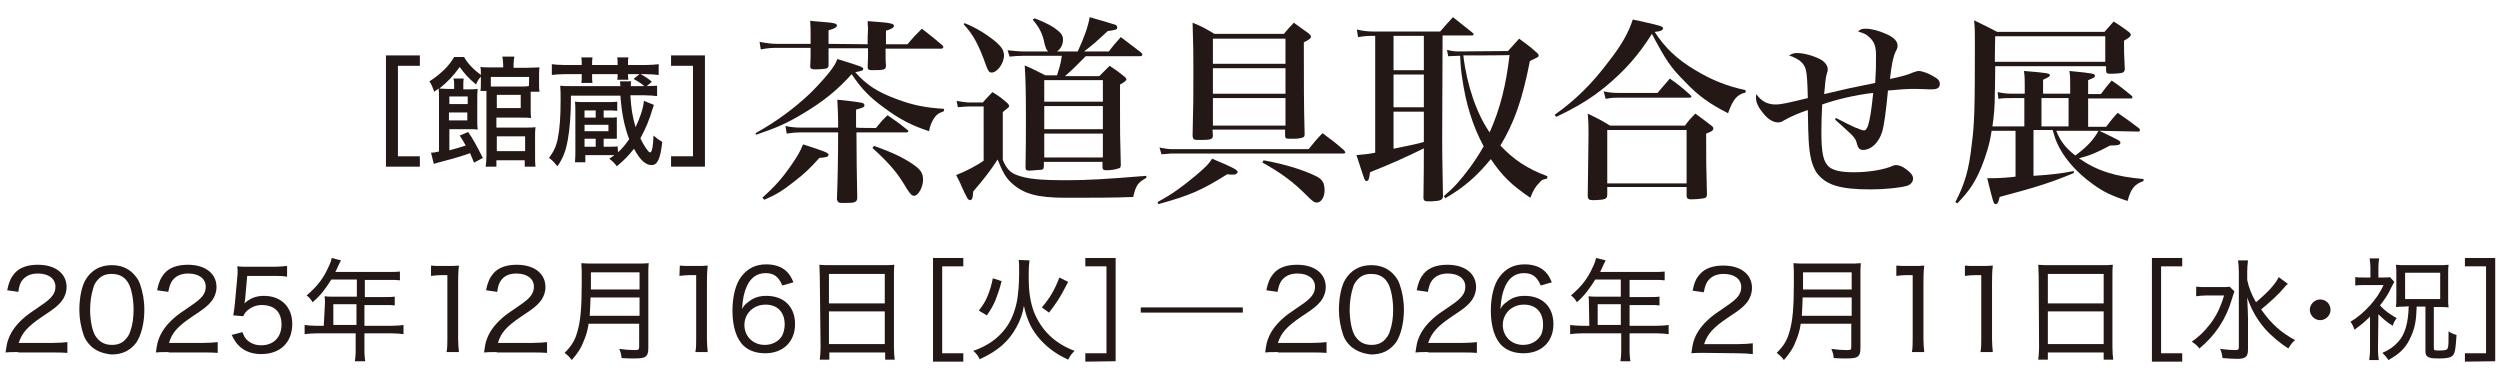
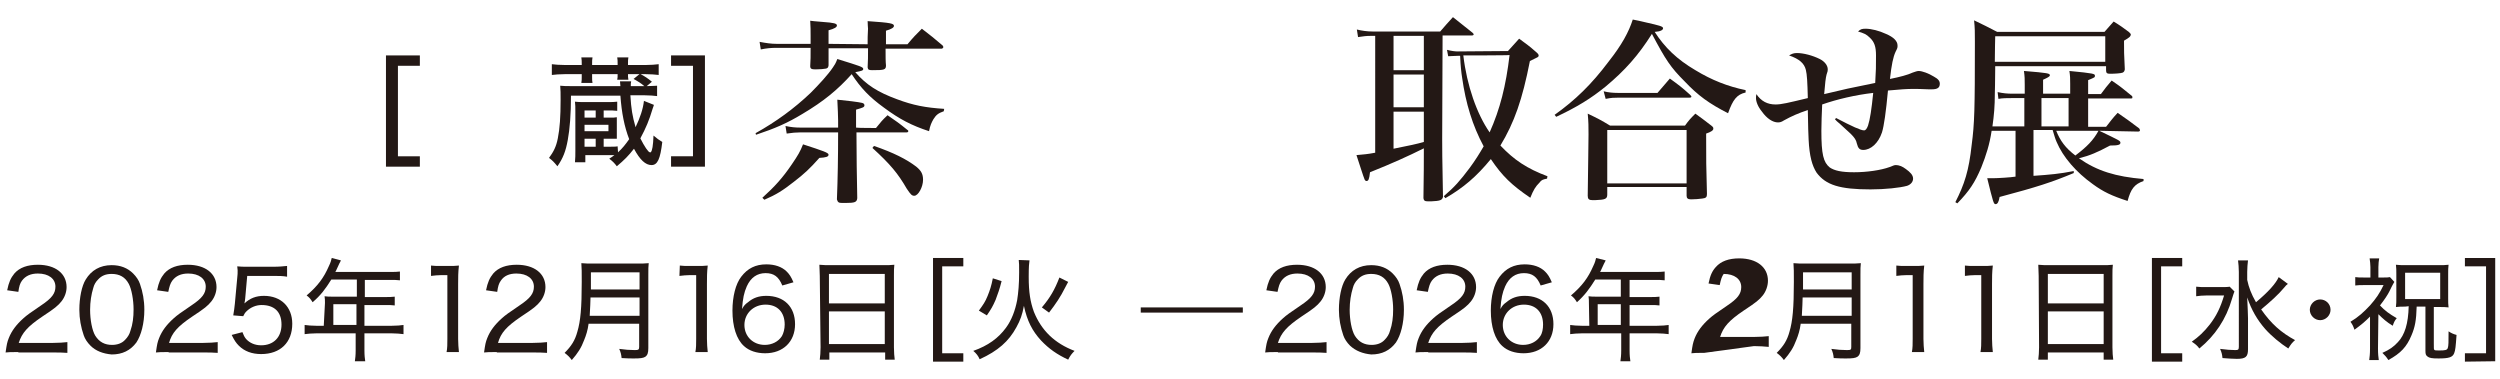
<svg xmlns="http://www.w3.org/2000/svg" version="1.1" id="_レイヤー_2" x="0px" y="0px" viewBox="0 0 627 95" style="enable-background:new 0 0 627 95;" xml:space="preserve">
  <style type="text/css"> .st0{fill:#231815;} </style>
  <g id="_レイヤー_1-2">
    <path class="st0" d="M4.6,88.3c-1.9,0-2.3,0-3.2,0.1c0.3-2.1,0.4-2.6,0.8-3.6c0.7-1.8,1.9-3.4,3.7-5c0.9-0.8,1.6-1.3,4.4-3.2 c2.7-1.8,3.6-3,3.6-4.7c0-2-1.7-3.3-4.4-3.3c-1.8,0-3.1,0.6-4,1.8c-0.5,0.7-0.7,1.4-0.9,2.8l-2.8-0.4c0.4-2,0.9-3.1,1.8-4.2 c1.3-1.5,3.3-2.2,5.9-2.2c4.4,0,7.2,2.2,7.2,5.6c0,1.3-0.5,2.6-1.3,3.6c-0.9,1.1-1.6,1.7-4.8,3.8c-3.7,2.5-5.1,4.1-5.9,6.6h8.6 c1.5,0,2.6-0.1,3.6-0.2v2.7c-1.2-0.1-2.2-0.1-3.7-0.1H4.6z" />
    <path class="st0" d="M22.7,86.7c-0.8-0.8-1.4-1.7-1.7-2.6c-0.7-2-1.1-4.2-1.1-6.4c0-3,0.6-6,1.6-7.6c1.4-2.3,3.6-3.6,6.5-3.6 c2.2,0,4,0.7,5.4,2.1c0.8,0.8,1.4,1.7,1.7,2.6c0.7,2,1.1,4.1,1.1,6.5c0,3.4-0.8,6.4-2,8.2c-1.5,2-3.5,3-6.2,3 C25.8,88.7,24,88,22.7,86.7L22.7,86.7z M24.6,70.1c-0.6,0.6-1,1.3-1.2,2.1c-0.5,1.6-0.8,3.5-0.8,5.5c0,2.5,0.5,5.2,1.3,6.5 c1,1.6,2.4,2.3,4.2,2.3c1.3,0,2.5-0.4,3.3-1.3c0.6-0.6,1.1-1.4,1.3-2.2c0.6-1.7,0.8-3.4,0.8-5.4c0-2.4-0.5-5.1-1.2-6.4 c-0.9-1.7-2.3-2.5-4.3-2.5C26.6,68.7,25.5,69.1,24.6,70.1L24.6,70.1z" />
    <path class="st0" d="M42.3,88.3c-1.9,0-2.3,0-3.2,0.1c0.3-2.1,0.4-2.6,0.8-3.6c0.7-1.8,1.9-3.4,3.7-5c0.9-0.8,1.6-1.3,4.4-3.2 c2.7-1.8,3.6-3,3.6-4.7c0-2-1.7-3.3-4.4-3.3c-1.8,0-3.1,0.6-4,1.8c-0.5,0.7-0.7,1.4-1,2.8l-2.8-0.4c0.4-2,0.9-3.1,1.8-4.2 c1.3-1.5,3.3-2.2,5.9-2.2c4.4,0,7.2,2.2,7.2,5.6c0,1.3-0.5,2.6-1.3,3.6c-0.9,1.1-1.6,1.7-4.8,3.8c-3.7,2.5-5.1,4.1-5.8,6.6H51 c1.5,0,2.6-0.1,3.6-0.2v2.7c-1.2-0.1-2.2-0.1-3.7-0.1H42.3L42.3,88.3z" />
    <path class="st0" d="M61.5,74.8c0,0.3-0.1,0.7-0.2,1.3c1.4-1.3,2.9-1.9,4.9-1.9c4.3,0,7.1,2.8,7.1,7c0,4.7-3,7.6-7.8,7.6 c-2.3,0-4.2-0.7-5.6-2.1c-0.7-0.7-1.1-1.3-1.8-2.7l2.7-0.7c0.3,0.8,0.5,1.2,0.9,1.7c0.9,1,2.2,1.6,3.8,1.6c3.1,0,5.1-2,5.1-5.2 s-1.8-4.9-5-4.9c-1.4,0-2.8,0.6-3.8,1.6c-0.4,0.4-0.5,0.6-0.8,1.2l-2.5-0.2c0.2-1.3,0.3-1.8,0.4-2.9l0.6-6.5 c0.1-0.9,0.1-1.1,0.1-1.9c0-0.1,0-0.1-0.1-1c0.8,0.1,1.4,0.1,3,0.1h6c1.7,0,2.3-0.1,3.5-0.2v2.7c-1.1-0.2-2-0.2-3.4-0.2h-6.6 L61.5,74.8L61.5,74.8z" />
    <path class="st0" d="M81.5,76c0-0.6,0-1.1-0.1-1.7c0.6,0.1,1.2,0.1,2,0.1h6.1v-4.3h-6.4c-1.5,2.4-2.7,4-4.7,5.7 c-0.5-0.8-0.8-1.2-1.5-1.7c2.8-2.4,4.3-4.4,5.6-7.4c0.4-0.8,0.6-1.5,0.7-2l2.3,0.6c-0.1,0.3-0.2,0.4-0.4,0.8 c-0.1,0.2-0.3,0.7-0.6,1.3c-0.1,0.3-0.3,0.6-0.4,0.8h13.6c1.2,0,1.9,0,2.6-0.1v2.2c-0.8-0.1-1.4-0.1-2.6-0.1h-6.2v4.3h4.9 c1.2,0,1.8,0,2.6-0.1v2.2c-0.7-0.1-1.4-0.1-2.6-0.1h-5v5.2h6.9c1.3,0,2.1-0.1,2.9-0.2v2.3c-0.9-0.1-1.7-0.2-2.9-0.2h-6.9v4.3 c0,1.3,0.1,2,0.2,2.7h-2.6c0.1-0.8,0.2-1.4,0.2-2.7v-4.3h-9.9c-1.2,0-2,0.1-2.9,0.2v-2.3c0.8,0.1,1.7,0.2,2.9,0.2h1.9L81.5,76 L81.5,76z M89.4,81.5v-5.2h-5.8v5.2H89.4z" />
    <path class="st0" d="M108.1,66.6c0.8,0.1,1.3,0.1,2.5,0.1h2c1.1,0,1.5,0,2.5-0.1c-0.2,1.7-0.2,3.1-0.2,4.7V85 c0,1.3,0.1,2.2,0.2,3.3h-3.1c0.2-1,0.2-2,0.2-3.3v-16h-1.5c-0.9,0-1.7,0.1-2.6,0.2L108.1,66.6L108.1,66.6z" />
    <path class="st0" d="M124.6,88.3c-1.9,0-2.3,0-3.2,0.1c0.3-2.1,0.4-2.6,0.8-3.6c0.7-1.8,1.9-3.4,3.7-5c0.9-0.8,1.6-1.3,4.4-3.2 c2.7-1.8,3.6-3,3.6-4.7c0-2-1.7-3.3-4.4-3.3c-1.8,0-3.1,0.6-3.9,1.8c-0.5,0.7-0.7,1.4-0.9,2.8l-2.8-0.4c0.4-2,0.9-3.1,1.8-4.2 c1.3-1.5,3.3-2.2,5.9-2.2c4.4,0,7.2,2.2,7.2,5.6c0,1.3-0.5,2.6-1.3,3.6c-0.9,1.1-1.6,1.7-4.8,3.8c-3.7,2.5-5.1,4.1-5.8,6.6h8.7 c1.5,0,2.6-0.1,3.6-0.2v2.7c-1.2-0.1-2.2-0.1-3.7-0.1H124.6L124.6,88.3z" />
    <path class="st0" d="M147.6,81.3c-0.2,1.5-0.6,2.8-1.1,4c-0.7,1.9-1.6,3.3-3.1,5c-0.5-0.7-1-1.2-1.8-1.8c1.7-1.7,2.6-3.1,3.2-5.3 c0.8-2.7,1.1-6,1.1-12.5c0-2.4,0-3.6-0.1-4.7c1,0.1,1.8,0.1,3,0.1h10.9c1.3,0,2,0,3-0.1c-0.1,0.8-0.1,1.4-0.1,3v18.3 c0,1.2-0.2,1.8-0.8,2.2c-0.5,0.3-1.2,0.4-2.8,0.4c-0.8,0-1.7,0-3.1-0.1c-0.1-0.9-0.2-1.4-0.6-2.3c1.4,0.2,2.7,0.3,3.9,0.3 c0.9,0,1.1-0.1,1.1-0.8v-5.8H147.6L147.6,81.3z M160.4,79.2v-4.6h-12.3c0,1.2-0.1,2.4-0.2,4.6H160.4L160.4,79.2z M160.4,72.6v-4.3 h-12.2v4.3H160.4z" />
    <path class="st0" d="M170.5,66.6c0.8,0.1,1.3,0.1,2.5,0.1h2c1.1,0,1.5,0,2.5-0.1c-0.2,1.7-0.2,3.1-0.2,4.7V85 c0,1.3,0.1,2.2,0.2,3.3h-3.1c0.2-1,0.2-2,0.2-3.3v-16H173c-0.9,0-1.7,0.1-2.6,0.2L170.5,66.6L170.5,66.6z" />
    <path class="st0" d="M196.2,71.6c-0.9-2.2-2.1-3.1-4.2-3.1s-3.7,1.1-4.7,3.3c-0.7,1.6-1,3-1.2,5.7c0.5-0.9,0.8-1.2,1.5-1.7 c1.3-1.1,2.7-1.6,4.6-1.6c4.4,0,7.2,2.7,7.2,7.1s-3,7.3-7.5,7.3c-2.1,0-4-0.6-5.3-1.8c-1.9-1.7-2.9-4.9-2.9-8.9 c0-3.5,0.8-6.7,2.2-8.5c1.6-2.1,3.6-3.1,6.3-3.1c2.1,0,3.9,0.6,5.1,1.8c0.7,0.7,1.1,1.3,1.7,2.7L196.2,71.6L196.2,71.6z M186.7,81.5c0,2.9,2.2,5,5.1,5c1.8,0,3.4-0.8,4.3-2.2c0.4-0.7,0.7-1.8,0.7-2.9c0-3.1-1.8-5-4.8-5S186.7,78.6,186.7,81.5 L186.7,81.5z" />
    <path class="st0" d="M205.6,69.2c0-1.1-0.1-2-0.1-2.8c0.9,0.1,1.8,0.1,3.1,0.1h12.8c1.3,0,2.1,0,2.9-0.1c-0.1,0.8-0.1,1.6-0.1,2.7 v18c0,1.4,0.1,2.2,0.2,3.1h-2.4v-1.8h-14v1.8h-2.4c0.1-0.9,0.2-1.8,0.2-3.1L205.6,69.2L205.6,69.2z M207.9,76.1h14v-7.4h-14V76.1z M207.9,86.3h14v-8.2h-14V86.3z" />
    <path class="st0" d="M234,64.7h7.6v2.1h-5.3v21.8h5.3v2.1H234V64.7L234,64.7z" />
    <path class="st0" d="M258.2,65.3c-0.1,0.7-0.2,1.5-0.2,4.1c0,3.9,0.4,6.3,1.3,8.8c1.9,4.7,5.2,7.9,10.2,9.8 c-0.7,0.7-1.1,1.2-1.6,2.2c-2.8-1.3-4.8-2.7-6.8-4.8c-2.2-2.4-3.5-4.9-4.3-8.7c-0.4,2.2-0.9,3.6-1.9,5.4c-1.9,3.5-4.6,5.9-9.2,8 c-0.4-0.9-0.8-1.4-1.6-2.1c3.7-1.3,6.3-3.2,8.2-5.8c1.4-1.9,2.3-4.3,2.8-6.9c0.3-1.9,0.5-4,0.5-7c0-1.7,0-2.4-0.1-3.1L258.2,65.3 L258.2,65.3z M245.5,77.9c1.1-1.5,1.6-2.2,2.2-3.7c0.6-1.5,0.9-2.4,1.3-4.4l2.2,0.7c-0.5,2-0.9,3.1-1.5,4.7 c-0.7,1.6-1.1,2.3-2.2,3.9L245.5,77.9L245.5,77.9z M261.3,77.1c2.1-2.5,3.2-4.4,4.4-7.5l2.2,1.1c-0.2,0.3-0.4,0.8-0.8,1.5 c-1.1,2.2-2.3,4-4,6.2L261.3,77.1L261.3,77.1z" />
-     <path class="st0" d="M272.2,90.7v-2.1h5.3V66.8h-5.3v-2.1h7.6v25.9L272.2,90.7L272.2,90.7z" />
    <path class="st0" d="M311.7,77.1v1.3h-25.6v-1.3H311.7z" />
    <path class="st0" d="M320.5,88.3c-1.9,0-2.3,0-3.2,0.1c0.3-2.1,0.4-2.6,0.8-3.6c0.7-1.8,1.9-3.4,3.7-5c0.9-0.8,1.6-1.3,4.4-3.2 c2.7-1.8,3.6-3,3.6-4.7c0-2-1.7-3.3-4.4-3.3c-1.8,0-3.1,0.6-4,1.8c-0.5,0.7-0.7,1.4-1,2.8l-2.8-0.4c0.4-2,0.9-3.1,1.8-4.2 c1.3-1.5,3.3-2.2,5.9-2.2c4.4,0,7.2,2.2,7.2,5.6c0,1.3-0.5,2.6-1.3,3.6c-0.9,1.1-1.6,1.7-4.8,3.8c-3.7,2.5-5.1,4.1-5.9,6.6h8.6 c1.5,0,2.6-0.1,3.6-0.2v2.7c-1.2-0.1-2.2-0.1-3.7-0.1H320.5L320.5,88.3z" />
    <path class="st0" d="M338.6,86.7c-0.8-0.8-1.4-1.7-1.7-2.6c-0.7-2-1.1-4.2-1.1-6.4c0-3,0.6-6,1.6-7.6c1.4-2.3,3.6-3.6,6.5-3.6 c2.2,0,4,0.7,5.4,2.1c0.8,0.8,1.4,1.7,1.7,2.6c0.7,2,1.1,4.1,1.1,6.5c0,3.4-0.8,6.4-2,8.2c-1.5,2-3.5,3-6.2,3 C341.8,88.7,340,88,338.6,86.7L338.6,86.7z M340.5,70.1c-0.6,0.6-1,1.3-1.2,2.1c-0.5,1.6-0.8,3.5-0.8,5.5c0,2.5,0.5,5.2,1.3,6.5 c1,1.6,2.4,2.3,4.2,2.3c1.3,0,2.5-0.4,3.3-1.3c0.6-0.6,1.1-1.4,1.3-2.2c0.6-1.7,0.8-3.4,0.8-5.4c0-2.4-0.5-5.1-1.2-6.4 c-0.9-1.7-2.3-2.5-4.3-2.5C342.5,68.7,341.4,69.1,340.5,70.1L340.5,70.1z" />
    <path class="st0" d="M358.2,88.3c-1.9,0-2.3,0-3.2,0.1c0.3-2.1,0.4-2.6,0.8-3.6c0.7-1.8,1.9-3.4,3.7-5c0.9-0.8,1.6-1.3,4.4-3.2 c2.7-1.8,3.6-3,3.6-4.7c0-2-1.7-3.3-4.4-3.3c-1.8,0-3.1,0.6-4,1.8c-0.5,0.7-0.7,1.4-1,2.8l-2.8-0.4c0.4-2,0.9-3.1,1.8-4.2 c1.3-1.5,3.3-2.2,5.9-2.2c4.4,0,7.2,2.2,7.2,5.6c0,1.3-0.5,2.6-1.3,3.6c-0.9,1.1-1.6,1.7-4.8,3.8c-3.7,2.5-5.1,4.1-5.9,6.6h8.6 c1.5,0,2.6-0.1,3.6-0.2v2.7c-1.2-0.1-2.2-0.1-3.7-0.1H358.2L358.2,88.3z" />
    <path class="st0" d="M386.4,71.6c-0.9-2.2-2.1-3.1-4.2-3.1s-3.7,1.1-4.7,3.3c-0.7,1.6-1,3-1.2,5.7c0.5-0.9,0.8-1.2,1.5-1.7 c1.3-1.1,2.7-1.6,4.6-1.6c4.4,0,7.2,2.7,7.2,7.1s-3,7.3-7.5,7.3c-2.1,0-4-0.6-5.3-1.8c-1.9-1.7-2.9-4.9-2.9-8.9 c0-3.5,0.8-6.7,2.2-8.5c1.6-2.1,3.6-3.1,6.3-3.1c2.1,0,3.9,0.6,5.1,1.8c0.7,0.7,1.1,1.3,1.7,2.7L386.4,71.6L386.4,71.6z M376.9,81.5c0,2.9,2.2,5,5.1,5c1.8,0,3.4-0.8,4.3-2.2c0.5-0.7,0.7-1.8,0.7-2.9c0-3.1-1.8-5-4.8-5S376.9,78.6,376.9,81.5 L376.9,81.5z" />
    <path class="st0" d="M398.5,76c0-0.6,0-1.1-0.1-1.7c0.6,0.1,1.2,0.1,2,0.1h6.1v-4.3h-6.4c-1.5,2.4-2.7,4-4.6,5.7 c-0.5-0.8-0.8-1.2-1.5-1.7c2.8-2.4,4.3-4.4,5.6-7.4c0.4-0.8,0.6-1.5,0.7-2l2.4,0.6c-0.1,0.3-0.2,0.4-0.4,0.8 c-0.1,0.2-0.3,0.7-0.6,1.3c-0.1,0.3-0.3,0.6-0.4,0.8h13.6c1.2,0,1.9,0,2.6-0.1v2.2c-0.8-0.1-1.4-0.1-2.6-0.1h-6.2v4.3h4.9 c1.2,0,1.9,0,2.6-0.1v2.2c-0.7-0.1-1.4-0.1-2.5-0.1h-5v5.2h6.9c1.3,0,2.1-0.1,2.9-0.2v2.3c-0.9-0.1-1.7-0.2-2.9-0.2h-6.9v4.3 c0,1.3,0.1,2,0.2,2.7h-2.5c0.1-0.8,0.2-1.4,0.2-2.7v-4.3h-9.9c-1.2,0-2,0.1-2.9,0.2v-2.3c0.8,0.1,1.7,0.2,2.9,0.2h1.9L398.5,76 L398.5,76z M406.5,81.5v-5.2h-5.8v5.2H406.5z" />
-     <path class="st0" d="M427.4,88.5c-1.9,0-2.3,0-3.2,0.1c0.3-2.2,0.4-2.6,0.8-3.7c0.7-1.8,1.9-3.4,3.7-5c0.9-0.8,1.6-1.3,4.4-3.2 c2.7-1.8,3.6-3,3.6-4.7c0-2-1.7-3.3-4.4-3.3c-1.8,0-3.1,0.6-4,1.8c-0.5,0.7-0.7,1.4-1,2.8l-2.8-0.4c0.4-2,0.9-3.1,1.8-4.1 c1.3-1.5,3.3-2.2,5.9-2.2c4.4,0,7.2,2.2,7.2,5.6c0,1.3-0.5,2.7-1.3,3.7c-0.9,1.1-1.6,1.7-4.8,3.8c-3.7,2.5-5.1,4.1-5.9,6.6h8.6 c1.5,0,2.6-0.1,3.6-0.2v2.7c-1.2-0.1-2.2-0.2-3.7-0.2L427.4,88.5L427.4,88.5z" />
+     <path class="st0" d="M427.4,88.5c-1.9,0-2.3,0-3.2,0.1c0.3-2.2,0.4-2.6,0.8-3.7c0.7-1.8,1.9-3.4,3.7-5c0.9-0.8,1.6-1.3,4.4-3.2 c2.7-1.8,3.6-3,3.6-4.7c0-2-1.7-3.3-4.4-3.3c-0.5,0.7-0.7,1.4-1,2.8l-2.8-0.4c0.4-2,0.9-3.1,1.8-4.1 c1.3-1.5,3.3-2.2,5.9-2.2c4.4,0,7.2,2.2,7.2,5.6c0,1.3-0.5,2.7-1.3,3.7c-0.9,1.1-1.6,1.7-4.8,3.8c-3.7,2.5-5.1,4.1-5.9,6.6h8.6 c1.5,0,2.6-0.1,3.6-0.2v2.7c-1.2-0.1-2.2-0.2-3.7-0.2L427.4,88.5L427.4,88.5z" />
    <path class="st0" d="M451.6,81.3c-0.2,1.5-0.6,2.8-1.1,4c-0.7,1.9-1.6,3.3-3.1,5c-0.5-0.7-1-1.2-1.8-1.8c1.7-1.7,2.6-3.1,3.2-5.3 c0.8-2.7,1.1-6,1.1-12.5c0-2.4,0-3.6-0.1-4.7c1,0.1,1.8,0.1,3,0.1h10.9c1.3,0,2,0,3-0.1c-0.1,0.8-0.1,1.4-0.1,3v18.3 c0,1.2-0.2,1.8-0.8,2.2c-0.5,0.3-1.2,0.4-2.8,0.4c-0.8,0-1.7,0-3.1-0.1c-0.1-0.9-0.2-1.4-0.6-2.3c1.4,0.2,2.7,0.3,3.9,0.3 c1,0,1.1-0.1,1.1-0.8v-5.8H451.6z M464.4,79.2v-4.6h-12.3c0,1.2-0.1,2.4-0.2,4.6H464.4L464.4,79.2z M464.4,72.6v-4.3h-12.2v4.3 H464.4z" />
    <path class="st0" d="M475.6,66.6c0.8,0.1,1.3,0.1,2.5,0.1h2c1.1,0,1.5,0,2.5-0.1c-0.2,1.7-0.2,3.1-0.2,4.7V85 c0,1.3,0.1,2.2,0.2,3.3h-3.1c0.2-1,0.2-2,0.2-3.3v-16h-1.5c-1,0-1.7,0.1-2.6,0.2L475.6,66.6L475.6,66.6z" />
    <path class="st0" d="M492.8,66.6c0.8,0.1,1.3,0.1,2.5,0.1h2c1.1,0,1.5,0,2.5-0.1c-0.2,1.7-0.2,3.1-0.2,4.7V85 c0,1.3,0.1,2.2,0.2,3.3h-3.1c0.2-1,0.2-2,0.2-3.3v-16h-1.5c-1,0-1.7,0.1-2.6,0.2L492.8,66.6L492.8,66.6z" />
    <path class="st0" d="M511.3,69.2c0-1.1-0.1-2-0.1-2.8c0.9,0.1,1.8,0.1,3,0.1h12.8c1.3,0,2.1,0,2.9-0.1c-0.1,0.8-0.1,1.6-0.1,2.7v18 c0,1.4,0.1,2.2,0.2,3.1h-2.4v-1.8h-14v1.8h-2.4c0.1-0.9,0.2-1.8,0.2-3.1L511.3,69.2L511.3,69.2z M513.6,76.1h14v-7.4h-14V76.1z M513.6,86.3h14v-8.2h-14V86.3z" />
    <path class="st0" d="M539.7,64.7h7.6v2.1H542v21.8h5.3v2.1h-7.6V64.7L539.7,64.7z" />
    <path class="st0" d="M560.4,73.1c-0.2,0.6-0.3,0.7-0.6,1.8c-1.5,5.2-4.3,9.3-8.2,12.5c-0.6-0.8-1-1.1-1.9-1.7 c1.7-1.2,3.1-2.5,4.5-4.3c1.7-2.2,2.7-4.3,3.6-7.3h-4.3c-1.1,0-2,0.1-2.7,0.2v-2.4c0.8,0.1,1.4,0.1,2.8,0.1h3c1.5,0,2.1,0,2.6-0.1 L560.4,73.1L560.4,73.1z M573.8,71.2c-0.3,0.2-0.6,0.5-0.9,0.9c-1.5,1.8-3.4,3.5-5.8,5.5c2.5,3.6,5,5.8,8.5,7.7 c-0.8,0.7-1,1-1.7,2.1c-2-1.3-4.2-3.1-5.8-4.9c-2-2.3-3.4-4.7-4.5-7.9c0.1,3,0.2,3.8,0.2,5.2v7.8c0,1.9-0.6,2.4-2.8,2.4 c-1,0-2.3-0.1-3.6-0.2c-0.1-0.9-0.2-1.4-0.6-2.3c1.6,0.2,2.7,0.3,3.8,0.3c0.7,0,0.9-0.1,0.9-0.8V68.2c0-1.1-0.1-2-0.2-2.9h2.5 c-0.1,0.9-0.2,1.8-0.2,2.9v2c0.4,1.9,1,3.5,2.2,5.6c3.1-2.6,4.9-4.6,5.7-6.3L573.8,71.2L573.8,71.2z" />
    <path class="st0" d="M584.5,77.7c0,1.4-1.2,2.6-2.6,2.6s-2.6-1.2-2.6-2.6s1.2-2.6,2.6-2.6S584.5,76.2,584.5,77.7z" />
    <path class="st0" d="M596.4,87.4c0,1.4,0.1,2.2,0.2,2.9h-2.4c0.1-0.8,0.2-1.5,0.2-2.9v-8c-1.3,1.3-2,1.9-3.9,3.3 c-0.3-0.9-0.5-1.3-1-2c2-1.2,3.3-2.4,4.9-4.1c1.5-1.7,2.4-3,3.4-5.1h-4.8c-1,0-1.6,0-2.3,0.1v-2.1c0.6,0.1,1.2,0.1,2.2,0.1h1.6V67 c0-0.8-0.1-1.4-0.2-2.2h2.4c-0.1,0.6-0.2,1.3-0.2,2.2v2.6h1.2c0.8,0,1.3,0,1.7-0.1l1.1,1.2c-0.2,0.4-0.3,0.4-1.2,2.3 c-0.5,1-1.3,2.2-2.4,3.6c1.2,1.3,2.3,2.1,4.2,3.2c-0.5,0.6-0.7,1-1,1.9c-1.5-0.9-2.5-1.8-3.6-2.9L596.4,87.4L596.4,87.4z M603.2,76.9c-0.9,0-1.5,0-2.3,0.1c0.1-0.7,0.1-1.4,0.1-2.4v-5.9c0-0.9,0-1.5-0.1-2.3c0.8,0.1,1.4,0.1,2.7,0.1h8 c1.2,0,1.7,0,2.5-0.1c-0.1,0.7-0.1,1.4-0.1,2.3v6.1c0,0.9,0,1.6,0.1,2.3c-0.7-0.1-1.4-0.1-2.3-0.1h-1.4v9c0,1.5,0,1.5,0.1,1.7 c0.1,0.2,0.5,0.2,1.2,0.2c1.6,0,2-0.1,2.2-0.6c0.2-0.6,0.2-1.5,0.2-4.2c0.6,0.4,1.2,0.7,2,0.9c-0.2,2.9-0.3,3.9-0.6,4.6 c-0.4,1-1.3,1.3-3.9,1.3c-1.7,0-2.3-0.1-2.8-0.5c-0.4-0.3-0.5-0.6-0.5-1.4V76.9h-2.2c-0.1,3.4-0.4,5.1-1.3,7.2 c-1.2,2.9-2.7,4.5-5.8,6.2c-0.5-0.8-0.9-1.2-1.5-1.8c1.8-0.8,2.8-1.5,3.9-2.7c1.7-1.8,2.6-4.6,2.7-9L603.2,76.9L603.2,76.9z M603.2,75h8.8v-6.6h-8.8V75z" />
    <path class="st0" d="M618.2,90.7v-2.1h5.3V66.8h-5.3v-2.1h7.6v25.9L618.2,90.7L618.2,90.7z" />
    <path class="st0" d="M99.8,39.2h5.5v2.6h-8.5V13.9h8.5v2.6h-5.5V39.2z" />
-     <path class="st0" d="M118.9,40.8c-0.5-1.1-0.7-1.7-1-2.4c-1.6,0.6-3.5,1.2-8.1,2.4c-0.3,0.1-0.7,0.2-1,0.3l-0.7-2.8 c0.5,0,1.2-0.1,2-0.3V24.7c0-1.3,0-1.8-0.1-2.5c-0.4,0.3-0.5,0.4-1.1,0.8c-0.4-1.1-0.6-1.7-1.2-2.6c1.7-1.1,2.4-1.7,3.8-3 c1.1-1.1,1.8-2.1,2.4-3.1h2.5c0.8,1.5,2.2,3,4.2,4.5v-0.2c0-0.8,0-1.3-0.1-1.8c0.7,0.1,1.3,0.1,2.6,0.1h3.1v-0.6 c0-0.8-0.1-1.4-0.2-2.1h3c-0.1,0.6-0.2,1.2-0.2,2.1V17h3.4c1.2,0,2.2-0.1,3.1-0.1c-0.1,0.6-0.1,1.2-0.1,2.1v2c0,0.8,0,1.5,0.1,2 h-2.2v4.4c0,1.1,0,1.7,0.1,2.2c-0.7-0.1-1.4-0.1-2.4-0.1h-6.3v2.5h7.4c1.1,0,1.8,0,2.4-0.1c-0.1,0.7-0.1,1.4-0.1,2.5V39 c0,1.3,0,2,0.1,2.8h-2.7v-1.6h-7.1v1.6h-2.7c0.1-0.7,0.2-1.5,0.2-2.7V24.3c0-0.8,0-1,0-1.5h-1.5c0.1-0.6,0.1-1.1,0.1-1.8v-1.8 c-0.6,0.7-0.9,1.2-1.2,2c-1.9-1.6-2.9-2.7-4.1-4.4c-1.5,2.1-3,3.7-5.1,5.4c0.4,0,1.1,0.1,2.1,0.1h1.6v-1c0-0.7,0-1.1-0.2-1.6h2.6 c-0.1,0.5-0.1,0.9-0.1,1.7v1h1.2c1.2,0,1.8,0,2.4-0.1c-0.1,0.8-0.1,1.5-0.1,2.5v5.2c0,1.1,0,1.9,0.1,2.5c-0.5-0.1-1.1-0.1-1.9-0.1 h-5.2v5.3c1.9-0.5,2.8-0.8,4.1-1.2c-0.6-1.1-0.8-1.4-1.5-2.5l2.1-0.9c1.2,1.7,2,3.2,3.7,6.5L118.9,40.8L118.9,40.8z M117.3,26.1 v-1.9h-4.6v1.9H117.3z M112.6,30.2h4.6v-2h-4.6V30.2z M132.7,19.3h-9.6v2.4c0.4,0,0.7,0,1.1,0h6.4c0.9,0,1.3,0,2-0.1 C132.7,21.7,132.7,19.3,132.7,19.3z M124.6,27.1h6v-3.3h-6C124.6,23.9,124.6,27.1,124.6,27.1z M124.6,37.9h7.1v-3.7h-7.1 C124.6,34.2,124.6,37.9,124.6,37.9z" />
    <path class="st0" d="M155,38.2c1.1-1,1.9-2,2.8-3.3c-1.2-3.1-1.9-6.6-2.2-10.9h-12.4c0,4.7-0.3,8.4-0.8,11.1 c-0.5,2.8-1.2,4.6-2.6,6.6c-0.9-1.1-1.2-1.4-2.1-2.1c1.1-1.5,1.8-2.8,2.2-4.9c0.5-2.5,0.7-5.4,0.7-9.7c0-1.6,0-2.4-0.1-3.5 c0.8,0.1,1.6,0.1,3.1,0.1h12c0-0.3-0.1-0.7-0.1-1.2h2.8c-0.1,0.4-0.1,0.6-0.1,1.2h3.4c-0.8-0.7-1.6-1.2-2.7-1.8l1.6-1.3 c1.3,0.7,1.9,1.1,3,2l-1.3,1.1c1.3,0,2-0.1,2.6-0.1v2.6c-0.9-0.1-1.8-0.2-3.1-0.2h-3.6c0.2,3.4,0.5,5.2,1.3,8 c1.1-2.3,1.9-4.6,2.1-6.6l2.5,1c-0.1,0.3-0.1,0.4-0.3,0.9c-0.9,3-1.7,4.9-3.1,7.5c1,2,2,3.5,2.4,3.5c0.1,0,0.1,0,0.2,0 c0.4-0.4,0.6-1.7,0.7-4.2c0.8,0.7,1.5,1.2,2.2,1.6c-0.5,4.3-1.2,5.8-2.7,5.8s-2.9-1.3-4.4-4.1c-1.4,1.8-2.4,2.8-4.3,4.4 c-0.6-0.8-1-1.2-1.9-1.9c0.6-0.4,0.8-0.5,1.3-0.9c-0.6,0-1.1,0-1.7,0h-5.6v1.8h-2.6c0.1-1,0.1-1.9,0.1-3.1V28c0-1.1,0-1.7-0.1-2.5 c0.7,0.1,1.3,0.1,2.6,0.1h5.3c1.4,0,2,0,2.7-0.1v2.3c-0.8-0.1-1.4-0.1-2.6-0.1h-0.8v1.8h1.3c1.2,0,1.5,0,2-0.1c0,0.6,0,0.7,0,1.4 v2.6c0,0.5,0,0.9,0,1.4c-0.7,0-0.9,0-2,0h-1.3v2h0.9c1.4,0,2.1,0,2.6-0.1L155,38.2L155,38.2z M145.9,16c0-0.6,0-1-0.1-1.6h2.8 c-0.1,0.6-0.1,0.9-0.1,1.6v0.3h6.4V16c0-0.6,0-1.1-0.1-1.6h2.8c-0.1,0.5-0.1,0.9-0.1,1.6v0.3h4.5c1.3,0,2.3-0.1,3.2-0.2v2.7 c-1-0.1-1.9-0.2-3.2-0.2h-4.5c0,0.5,0,0.9,0.1,1.4h-2.8c0.1-0.6,0.1-0.6,0.1-1.4h-6.4v0.6c0,0.8,0,1.1,0.1,1.6h-2.8 c0.1-0.5,0.1-0.9,0.1-1.6v-0.6h-4.3c-1.4,0-2.2,0.1-3.2,0.2v-2.7c0.8,0.1,1.9,0.2,3.2,0.2h4.3C145.9,16.3,145.9,16,145.9,16z M149.4,29.5v-1.8h-2.8v1.8H149.4z M152.6,32.9v-1.6h-6v1.6H152.6z M146.6,34.8v2h2.8v-2H146.6z" />
    <path class="st0" d="M168.3,16.5v-2.6h8.5v27.9h-8.5v-2.6h5.5V16.5H168.3z" />
    <path class="st0" d="M189.5,33.4c5.2-2.9,9.7-6.2,13.8-10.1c2.1-2.1,4.4-4.6,5.6-6.4c0.4-0.6,0.7-1,1.1-2.1c5.8,1.8,6.5,2,6.5,2.5 c0,0.4-0.4,0.5-2,0.8c2.8,3.2,5.6,5,10.5,6.8c4,1.5,7.1,2.1,11.8,2.4l-0.1,0.6c-1.4,0.5-1.9,0.9-2.6,2c-0.5,0.9-0.8,1.5-1.1,3 c-4.3-1.4-7.4-3-11.3-5.9c-3.6-2.6-5.8-4.9-8.1-8.4c-3.5,3.9-7,6.8-12.4,10c-3.8,2.3-6.8,3.6-11.6,5.2L189.5,33.4L189.5,33.4z M217.6,11.1c0-1.2,0-2.5,0.1-3.9c0-0.3-0.1-1-0.1-1.9c5.9,0.4,6.6,0.6,6.6,1.2c0,0.4-0.6,0.8-2,1.2v3.4h5.4c1.5-1.8,2-2.3,3.6-3.9 c2.3,1.8,3,2.3,5.2,4.2c0.1,0.2,0.2,0.3,0.2,0.4c0,0.1-0.2,0.4-0.4,0.4h-14.1c0,1.9,0,3.3,0.1,4.2c0,1.1-0.4,1.2-3.4,1.2 c-0.9,0-1.1-0.1-1.2-0.7c0.1-2.2,0.1-2.2,0.1-4.8h-9.9v4.3c-0.1,0.5-0.1,0.6-0.6,0.8c-0.4,0.1-1.6,0.2-2.6,0.2s-1.4-0.1-1.4-0.8 c0.1-1.2,0.1-2.7,0.1-4.6h-8.5c-1.5,0-2.5,0.1-4,0.4l-0.3-1.9c1.6,0.3,2.9,0.5,4.3,0.5h8.5V8.8c0-1.2,0-1.9-0.1-3.6 c1.4,0.2,2.4,0.2,3.1,0.3c2.9,0.2,3.6,0.4,3.6,0.9c0,0.4-0.6,0.8-2.1,1.2v3.4L217.6,11.1L217.6,11.1z M191.2,49.6 c3.1-2.8,5.1-5,7.4-8.4c1.5-2.2,2.1-3.2,2.8-5c5.2,1.7,6.4,2.1,6.4,2.6c0,0.5-0.6,0.7-2.3,0.8c-2.4,2.7-3.8,4-6.4,6 c-2.8,2.2-4.4,3.2-7.4,4.5L191.2,49.6L191.2,49.6z M219.7,32.1c1.2-1.5,1.6-2,2.9-3.2c2.2,1.5,2.9,2,5,3.7c0.2,0.1,0.2,0.2,0.2,0.3 c0,0.2-0.2,0.3-0.4,0.3h-12.6c0,5.7,0.1,11.2,0.2,16.5c-0.1,1-0.6,1.2-2.9,1.2c-0.3,0-0.5,0-0.7,0h-0.2c-0.9,0-1.1-0.2-1.3-0.9 c0.2-5,0.3-10.6,0.3-16.8h-9.4c-1.1,0-2.2,0.1-3.5,0.3l-0.3-1.9c1.4,0.3,2.5,0.4,3.8,0.4h9.4v-1.8c0-1.4-0.1-2.8-0.2-5.2 c2.2,0.2,5.4,0.6,6.2,0.8c0.4,0.1,0.6,0.3,0.6,0.6c0,0.5-0.4,0.6-2.1,1.1v4.5C214.9,32.1,219.7,32.1,219.7,32.1z M219.2,36.6 c4.9,1.7,8.1,3.3,10.6,5.2c1.2,1,1.7,1.8,1.7,3.3c0,1.8-1.2,4-2.2,4c-0.6,0-0.9-0.3-1.9-1.8c-2.2-3.8-4.1-6.1-8.6-10.2L219.2,36.6z " />
-     <path class="st0" d="M239.9,25.3c1.1,0.2,2.5,0.4,3.2,0.4h3.4c1-1.2,1.4-1.5,2.4-2.6c1.8,1.1,2.3,1.5,3.8,2.8 c0.2,0.3,0.4,0.5,0.4,0.6c0,0.4-0.1,0.4-1.6,1.6v12c0.9,2.2,1.9,3.2,3.5,3.8c2.7,1,5.8,1.3,12.7,1.3c5.1,0,10-0.3,19.8-1.1v0.5 c-2.1,1.2-2.6,1.8-3.3,4.8c-4.5,0.2-10.2,0.2-16.8,0.2c-7.4,0-10.8-1-13.8-3.8c-1.4-1.3-2.2-2.8-3.4-5.8c-1.5,2.4-3.5,5-6.1,8 c-0.1,0.5-0.1,0.8-0.1,1c-0.1,0.8-0.3,1.2-0.7,1.2c-0.2,0-0.6-0.2-0.8-0.7c-0.4-0.8-0.9-1.7-1.4-2.9c-0.2-0.6-0.7-1.5-1.3-2.7 c2.1-0.8,4.9-2.2,6.9-3.6V26.7h-3.6c-0.8,0-1.8,0.1-2.9,0.2C240.3,27,239.9,25.3,239.9,25.3z M241.9,5.8c3,1.2,5.6,2.8,8.1,4.9 c1.2,1.1,1.8,2,1.8,3.2c0,2-1.7,4.3-3.1,4.3c-0.6,0-0.9-0.4-1.4-1.8c-1.8-5.1-3.2-7.7-5.6-10.3L241.9,5.8L241.9,5.8z M270.3,12.9 c1.7-3.7,2.6-6.3,3-8.6c2.9,0.8,6,1.8,6.4,1.9c0.4,0.2,0.5,0.4,0.5,0.7c0,0.5-0.3,0.6-2.4,0.9c-3,2.8-3.7,3.4-5.9,5.1h6.2 c1.2-1.6,1.6-2,3-3.6c2.1,1.6,2.8,2.1,5,3.8c0.2,0.2,0.4,0.4,0.4,0.6c0,0.2-0.2,0.4-0.6,0.4h-13.6c-2,2-2.8,2.9-5.2,5h8.6 c0.9-0.9,1.7-1.7,2.6-2.6c1.7,1.1,2.2,1.5,3.7,2.7c0.4,0.4,0.5,0.5,0.5,0.7c0,0.3-0.6,0.8-1.6,1.3V27c0,6,0,7.4,0.2,14.4 c0,0.5-0.2,0.8-0.5,0.8c-0.7,0.3-2,0.5-3.1,0.5c-0.7,0-1-0.2-1-0.8v-1.3h-14.7v1.2c-0.1,0.6-0.2,0.8-1,0.8c-0.6,0-2,0.2-2.6,0.2 c-0.8,0-1-0.2-1-0.9c0.1-4.2,0.1-8.1,0.1-12.9c0-5.9-0.1-9.8-0.3-12.6c2.3,1,3,1.4,5.2,2.5h2.9c1-3.1,1-3.6,1.2-4.9h-9.8 c-0.9,0-2.5,0.1-3.3,0.2l-0.5-1.6c0.9,0.1,2.8,0.3,3.8,0.3h6.4c-0.5-0.4-0.5-0.6-0.9-1.8c-0.5-2.6-1.2-4-3-6.2l0.5-0.3 c2,0.8,3.4,1.4,4.8,2.3c1.7,1.2,2.3,1.9,2.3,3c0,1.2-0.5,2.3-1.5,3L270.3,12.9L270.3,12.9z M276.6,25.5v-5.4h-14.7v5.4H276.6z M261.9,26.6v5.8h14.7v-5.8C276.6,26.6,261.9,26.6,261.9,26.6z M261.9,33.5v6h14.7v-6H261.9z" />
-     <path class="st0" d="M290.3,50.7c3.8-2.1,6-3.7,9.5-6.6c2.7-2.3,3.3-2.9,4.2-4.3c5,2.1,6.4,2.8,6.4,3.3c0,0.4-0.5,0.7-1.1,0.7 c-0.4,0-1,0-1.5-0.1c-6.4,4-9.3,5.3-17.3,7.5C290.6,51.3,290.3,50.7,290.3,50.7z M290.8,37c1,0.2,2.1,0.4,2.9,0.4h34.5 c1.5-1.8,1.9-2.4,3.5-4c2.4,1.8,3.1,2.3,5.3,4.2c0.2,0.2,0.4,0.5,0.4,0.6c0,0.2-0.2,0.3-0.4,0.3h-43.2c-0.6,0-1.9,0.2-2.5,0.2 L290.8,37z M304.2,34.1c-0.1,0.8-0.5,1-2.9,1h-1c-0.9,0-1.1-0.2-1.2-1c0.2-7.6,0.2-10.6,0.2-15.8c0-4.6,0-6.6-0.2-12.6 c2.5,1,3.1,1.4,5.5,2.8H322c1-1.2,1.4-1.7,2.5-2.8c1.6,1.2,2.1,1.5,3.6,2.6c0.5,0.4,0.7,0.7,0.7,0.9c0,0.4-0.5,0.8-1.8,1.4 c0,10.8,0,15.6,0.2,23c0,0.5-0.1,0.7-0.3,0.8c-0.3,0.2-1.3,0.4-2.4,0.4c-0.5,0-0.8,0-0.9,0h-0.3c-0.8,0-1-0.2-1-0.8v-1.5h-18.2 L304.2,34.1L304.2,34.1z M322.4,9.7h-18.2V16h18.2C322.4,16,322.4,9.7,322.4,9.7z M304.2,17.1v6.4h18.2v-6.4 C322.4,17.1,304.2,17.1,304.2,17.1z M304.2,24.6v6.9h18.2v-6.9H304.2z M316.9,40.2c5.5,1,10.2,2.5,13.2,4c1.6,0.8,2.1,1.7,2.1,3.6 c0,1.7-0.9,3-1.9,3c-0.7,0-1-0.2-2.8-2c-3.2-3.2-6.3-5.5-11-8.1C316.7,40.8,316.9,40.2,316.9,40.2z" />
    <path class="st0" d="M361.7,34.9c0,0.9,0,5.7,0.2,14.5c-0.2,0.8-0.7,1-3,1.1h-0.7c-0.9,0-1.1-0.2-1.2-0.8c0.1-7.2,0.1-8.2,0.1-11.7 v-0.8c-4,2-8,3.8-13.5,6c-0.2,1.8-0.4,2.2-0.9,2.2c-0.2,0-0.4-0.2-0.5-0.5c-0.3-0.7-1.1-3.3-2-6c2-0.2,2.6-0.2,4.7-0.6V9h-1.2 c-1,0-1.8,0.1-3.1,0.3l-0.3-1.9c1.2,0.3,2.6,0.5,3.9,0.5h17c1.4-1.6,1.8-2.1,3.2-3.6c2.1,1.7,2.8,2.2,4.9,3.9 c0.2,0.2,0.3,0.3,0.3,0.4c0,0.2-0.2,0.3-0.5,0.3h-7.3L361.7,34.9L361.7,34.9z M349.5,9v8.6h7.6V9C357.1,9,349.5,9,349.5,9z M349.5,18.7v8.2h7.6v-8.2C357.1,18.7,349.5,18.7,349.5,18.7z M349.5,28v9.3c4-0.8,5.9-1.2,7.6-1.7V28H349.5z M378.2,12.8 c1.2-1.3,1.6-1.8,2.8-3.1c1.9,1.4,2.5,1.8,4.2,3.3c0.5,0.4,0.7,0.7,0.7,0.9c0,0.1-0.1,0.4-0.2,0.4c-0.1,0.1-0.8,0.4-2,1 c-1.9,9.7-3.9,15.4-7.4,21.2c3.4,3.6,6.7,5.8,11.8,7.7l-0.1,0.6c-1,0.2-1.4,0.3-1.9,1c-1,1-1.5,1.8-2.3,3.8c-4.7-3.2-7-5.4-9.9-9.7 c-3.6,4.4-6.9,7.2-11.4,9.8l-0.4-0.5c2.7-2.3,4.1-3.9,6.5-7.1c1.4-1.9,2.4-3.5,3.5-5.4c-2.8-5.2-4.5-10.8-5.4-17.2 c-0.2-1.2-0.4-3-0.5-5.5h-0.6c-1,0-1.4,0.1-2.4,0.1l-0.3-1.6c1.2,0.3,2,0.4,2.7,0.4L378.2,12.8L378.2,12.8z M367,13.9 c0.9,7.6,3.4,14.7,6.6,19.3c2.6-5.8,4.1-11.7,5-19.4C378.7,13.9,367,13.9,367,13.9z" />
    <path class="st0" d="M389.9,28.8c5.2-3.7,9.3-7.7,13.5-13.3c3.4-4.3,5.1-7.5,6.1-10.6c1.4,0.3,2.5,0.5,3.2,0.7 c3.5,0.8,4.4,1,4.4,1.5c0,0.4-0.6,0.8-2.1,0.9c2.5,3.9,5.6,6.9,10.2,9.6c4.1,2.5,8.2,4.1,12.6,5l0,0.6c-2.2,0.5-3.2,1.8-4.4,5.2 c-4.7-2.4-7.5-4.4-10.9-8c-3.5-3.5-4.7-5.3-8.2-11.9c-3.4,5.4-6.8,9.2-11.6,13.2c-3.7,3-7.1,5.1-12.4,7.6L389.9,28.8L389.9,28.8z M403.1,48.8c0,1.1-0.5,1.3-3.1,1.4c-0.1,0-0.4,0-0.5,0h-0.1c-0.9,0-1.2-0.3-1.2-1.1c0.1-9.8,0.2-11.9,0.2-15.4 c0-1.9,0-3.1-0.2-5.2c2.5,1.2,3.3,1.6,5.6,3h18.8c1-1.4,1.4-1.8,2.6-3c1.8,1.3,2.3,1.7,4,3c0.5,0.4,0.5,0.5,0.5,0.8 c0,0.4-0.6,0.8-1.8,1.2c0,6.6,0,8.5,0.2,15v0.2c0,0.7-0.2,1-1.2,1.1c-0.5,0.1-2.1,0.2-2.8,0.2c-0.8,0-1.1-0.3-1.1-0.9v-2.2h-19.9 C403.1,47.1,403.1,48.8,403.1,48.8z M402.2,22.9c1.2,0.3,2.4,0.4,3.5,0.4h10c1.4-1.6,1.8-2.1,3.1-3.6c2.2,1.6,2.9,2.1,5,4 c0.2,0.2,0.4,0.4,0.4,0.5c0,0.2-0.1,0.3-0.6,0.3h-17.9c-0.9,0-1.5,0-3,0.3L402.2,22.9L402.2,22.9z M403.1,46H423V32.6h-19.9V46z" />
    <path class="st0" d="M460.5,29.6c4,2.1,6.2,3.1,7,3.1c0.4,0,0.7-0.4,1-1.2c0.5-1.5,0.9-4.2,1.3-8.2c-4.4,0.5-9.1,1.6-12.8,2.9 c-0.1,2.7-0.2,4.4-0.2,6.6c0,5.9,0.5,7.9,2.1,9.2c1.2,0.8,2.9,1.2,6.1,1.2s6.7-0.5,8.9-1.3c1-0.4,1.2-0.5,1.6-0.5 c0.7,0,1.6,0.3,2.5,1c1.1,0.8,1.8,1.5,1.8,2.4c0,0.8-0.6,1.5-1.5,1.8c-1.8,0.5-5.5,0.9-9.2,0.9c-7.7,0-11.2-1.1-13.5-4.2 c-1.1-1.7-1.8-4.1-2-8.3c-0.1-1.4-0.1-3-0.2-7.4c-2.4,0.8-4,1.5-6,2.6c-0.6,0.4-1,0.5-1.5,0.5c-1.3,0-2.8-1-4-2.7 c-1-1.2-1.5-2.5-1.5-3.4c0-0.2,0-0.6,0.1-1c1.2,1.8,2.8,2.6,4.8,2.6c1.5,0,3.1-0.4,8.1-1.6c-0.1-4-0.2-5.9-0.5-7.1 c-0.4-1.6-1.6-2.7-4.2-3.6c0.7-0.4,1.1-0.6,2-0.6c1.6,0,3.9,0.6,5.7,1.5c1.2,0.6,2,1.6,2,2.6c0,0.4,0,0.4-0.3,1.3 c-0.2,0.7-0.4,2.3-0.6,4.9c5.4-1.3,5.9-1.4,12.8-2.8c0.2-3.1,0.2-4.1,0.2-6.9c0-2.2-0.4-3.4-1.6-4.5c-0.8-0.8-1.5-1.1-2.9-1.5 c0.6-0.6,1-0.7,1.9-0.7c1.4,0,3.4,0.5,5.1,1.3c1.9,0.8,2.9,1.8,2.9,2.9c0,0.6,0,0.6-0.5,1.6c-0.6,1.3-1,3.2-1.4,6.8 c2.5-0.5,4.4-1,5.7-1.6c0.6-0.2,1.1-0.4,1.5-0.4c0.9,0,2.5,0.6,3.8,1.4c1.1,0.6,1.5,1.1,1.5,1.8c0,1-0.6,1.4-2,1.4h-0.8 c-1.9-0.1-3.1-0.1-4-0.1c-1.4,0-3,0.1-6.2,0.4c-0.5,5.4-1,8.9-1.5,10.5c-0.9,2.7-2.8,4.4-4.7,4.4c-0.9,0-1.3-0.4-1.6-1.6 c-0.2-0.9-0.5-1.4-1.6-2.5c-0.2-0.2-1-0.9-2.4-2.2c-0.6-0.6-0.8-0.6-1.5-1.4L460.5,29.6L460.5,29.6z" />
    <path class="st0" d="M526.5,32.8c5,2.4,5.3,2.5,5.3,3s-0.5,0.7-2.6,0.7c-3.2,1.7-5,2.5-7.8,3.2c4.6,3.2,9.2,4.6,16.2,5.2l0,0.5 c-2.3,0.8-3.2,2-4,5c-4-1.3-6.1-2.3-8.7-4.2c-4.2-3-7.5-6.8-9.1-10.6c-0.4-0.9-0.5-1.4-1-3h-4.8v11.5c4.3-0.3,6.5-0.5,10.1-1.2 l0,0.5c-5.5,2.3-9.2,3.5-18.6,6c-0.2,1.2-0.5,1.8-1,1.8c-0.5,0-0.6-0.4-2.1-6.5c0.6,0,1.1,0,1.4,0c1.2,0,4.5-0.2,5.7-0.4V32.8h-6 c-0.5,3.4-1.4,6.2-2.6,9.2c-1.6,3.8-3,5.9-6,9l-0.5-0.3c2.3-4.5,3.4-7.9,4.1-14.4c0.7-5.3,0.8-8.7,0.8-25.8c0-2.7,0-3.3-0.2-5.4 c2.5,1.2,3.3,1.6,5.8,2.9h26.9c1-1.1,1.2-1.4,2.3-2.6c1.8,1.1,2.3,1.5,3.8,2.6c0.3,0.3,0.5,0.5,0.5,0.6c0,0.5-0.3,0.8-1.7,1.6 c0,2.8,0,3.1,0.2,7.2c-0.1,0.5-0.2,0.6-0.5,0.8c-0.4,0.2-2.1,0.3-3.2,0.3c-0.8,0-1-0.2-1-0.9v-1h-27.8c0,3.9-0.1,6.2-0.1,6.9 c0,3.1-0.2,5.4-0.6,8.2h8v-7.1h-3c-1.2,0-2.5,0-3.5,0.2l-0.2-1.7c1.4,0.3,2.4,0.4,3.8,0.4h3v-2.2c0-1.4,0-2.1-0.2-3.5 c6.1,0.5,6.5,0.6,6.5,1.1c0,0.3-0.6,0.6-1.7,1.1v3.5h6.8v-2.5c0-1.2,0-1.9-0.2-3.2c6.2,0.6,6.4,0.7,6.4,1.2c0,0.4,0,0.4-1.7,1.1 v3.5h3.2c1.1-1.5,1.5-2,2.7-3.4c2.2,1.5,2.8,2,5,3.8c0.2,0.1,0.2,0.3,0.2,0.5s-0.2,0.2-0.5,0.2h-10.6v7.1h4.5 c1.2-1.5,1.5-2,2.9-3.5c2.2,1.5,3,2.1,5.4,3.9c0.1,0.1,0.2,0.4,0.2,0.5c0,0.2-0.2,0.3-0.5,0.3L526.5,32.8L526.5,32.8z M528,9.1 h-27.6c0,1-0.1,3.1-0.1,6.4H528V9.1z M512,31.7h6.8v-7.1H512V31.7z M515.7,32.8c1,2.5,2.3,4.3,4.8,6.2c2.9-2.2,4.5-3.8,5.8-6.2 H515.7z" />
  </g>
</svg>